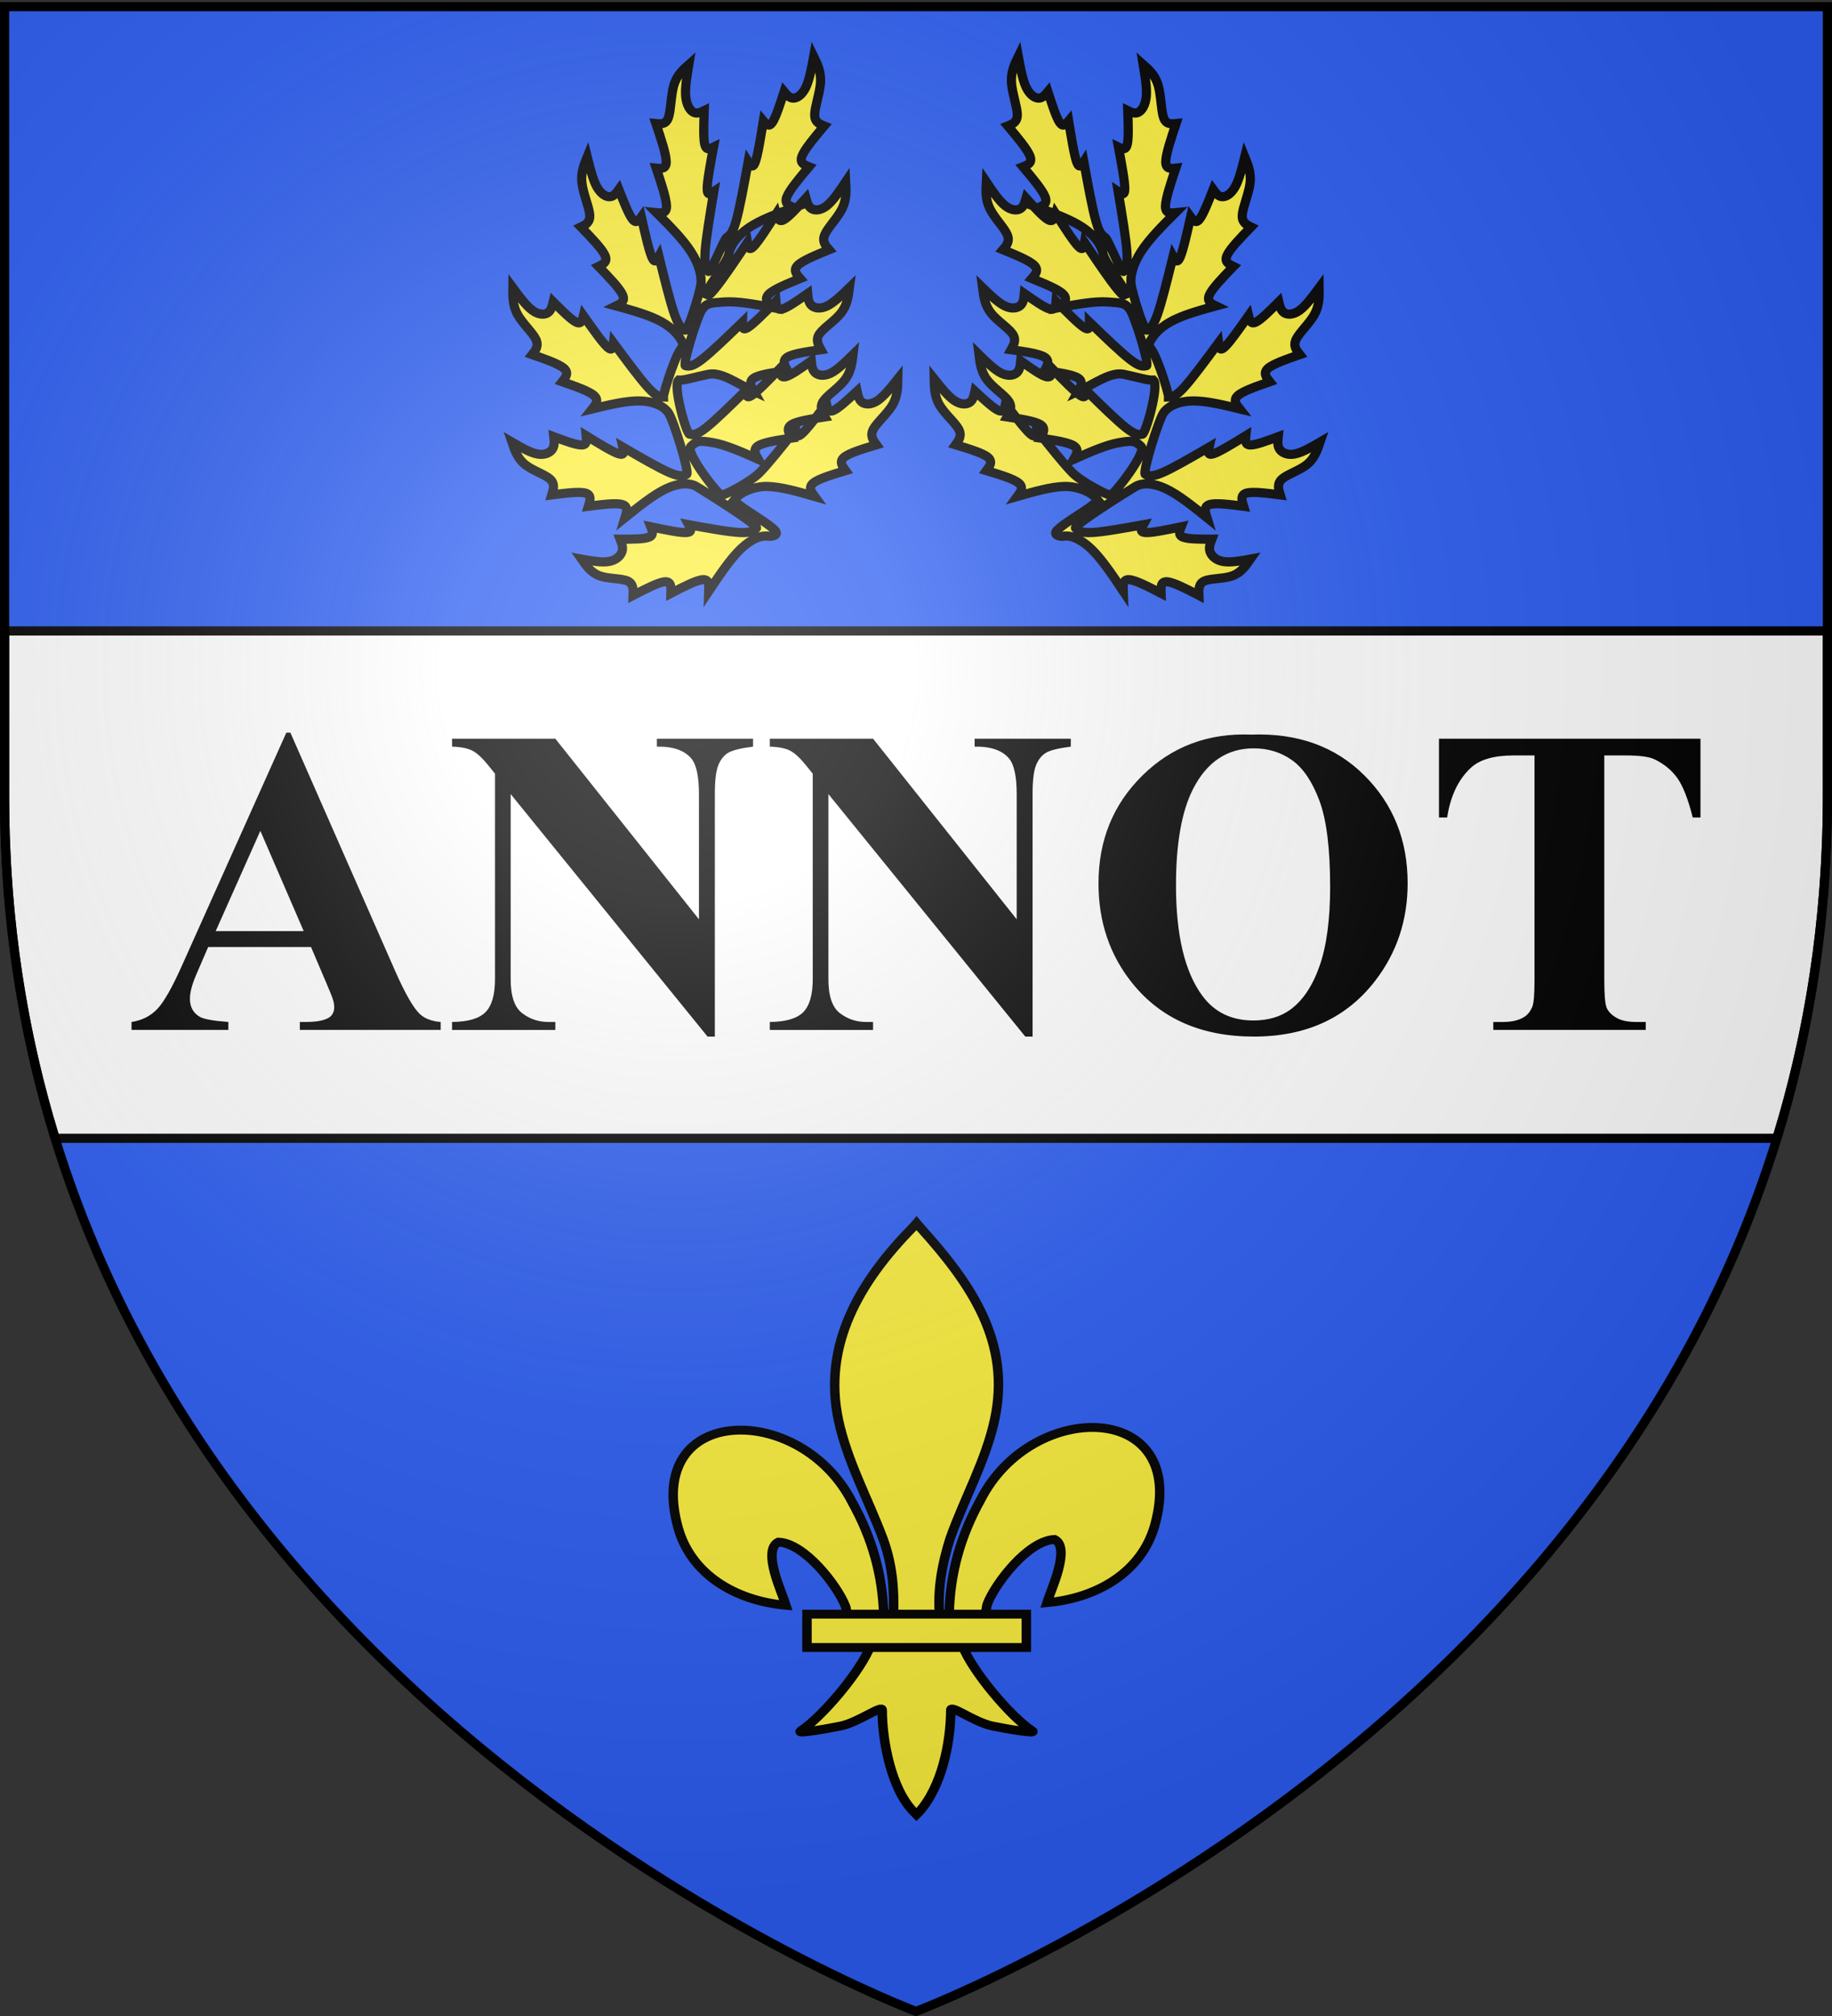
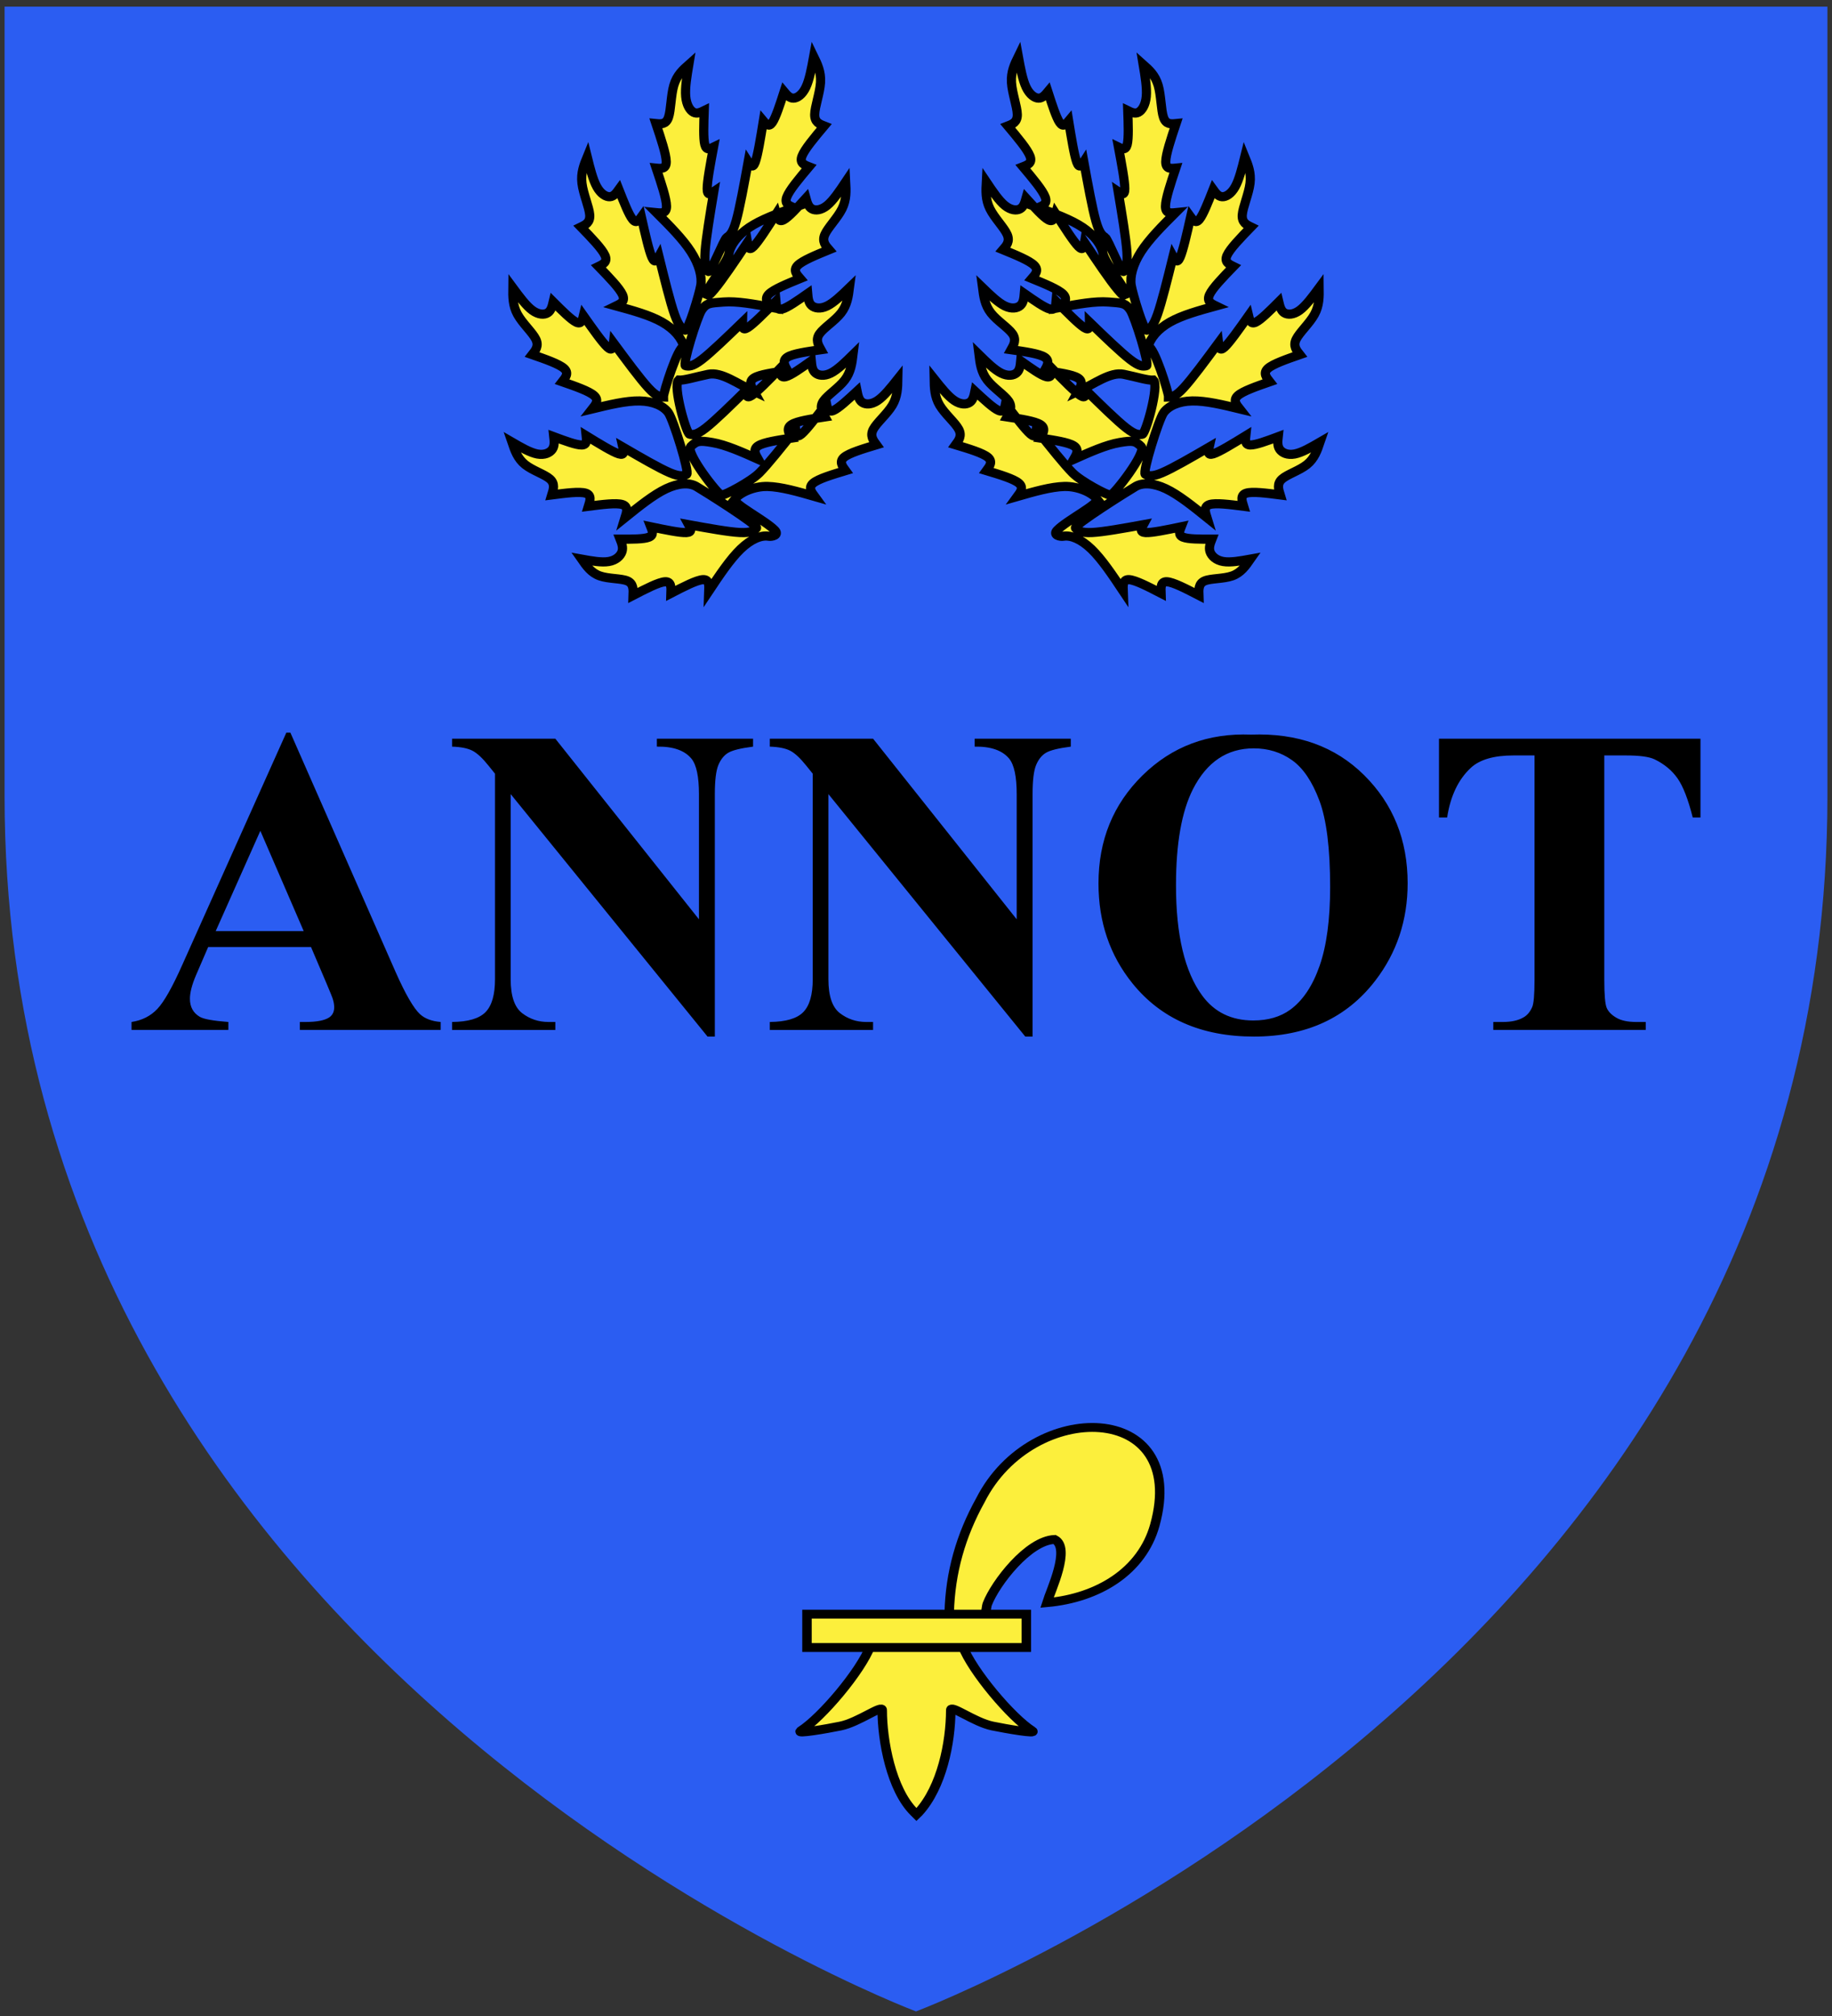
<svg xmlns="http://www.w3.org/2000/svg" xmlns:xlink="http://www.w3.org/1999/xlink" width="600" height="660" version="1.0">
  <rect width="100%" height="100%" fill="#333333" stroke="none" />
  <defs>
    <linearGradient id="b">
      <stop offset="0" style="stop-color:white;stop-opacity:.314" />
      <stop offset=".19" style="stop-color:white;stop-opacity:.251" />
      <stop offset=".6" style="stop-color:#6b6b6b;stop-opacity:.125" />
      <stop offset="1" style="stop-color:black;stop-opacity:.125" />
    </linearGradient>
    <linearGradient id="a">
      <stop offset="0" style="stop-color:#fd0000;stop-opacity:1" />
      <stop offset=".5" style="stop-color:#e77275;stop-opacity:.659" />
      <stop offset="1" style="stop-color:black;stop-opacity:.323" />
    </linearGradient>
    <radialGradient xlink:href="#b" id="c" cx="221.445" cy="226.331" r="300" fx="221.445" fy="226.331" gradientTransform="matrix(1.353 0 0 1.349 -77.63 -85.747)" gradientUnits="userSpaceOnUse" />
  </defs>
  <g style="display:inline">
    <path d="M300 658.5s298.5-112.32 298.5-397.772V2.176H1.5v258.552C1.5 546.18 300 658.5 300 658.5z" style="fill:#2b5df2;fill-opacity:1;fill-rule:evenodd;stroke:none;stroke-width:1px;stroke-linecap:butt;stroke-linejoin:miter;stroke-opacity:1" />
  </g>
-   <path d="M1.5 206.563v54.156c0 40.784 6.117 78.044 16.563 111.937h563.875c10.445-33.893 16.562-71.153 16.562-111.937v-54.156H1.5z" style="fill:#fff;fill-opacity:1;fill-rule:nonzero;stroke:#000;stroke-width:3;stroke-linecap:round;stroke-linejoin:miter;stroke-miterlimit:4;stroke-dashoffset:12;stroke-opacity:1" />
  <path d="M101.86 310.035H68.18l-4.008 9.281c-1.313 3.094-1.969 5.649-1.969 7.664 0 2.672 1.078 4.641 3.235 5.907 1.265.75 4.382 1.312 9.351 1.687v2.602H43.08v-2.602c3.421-.515 6.233-1.933 8.437-4.254 2.203-2.32 4.921-7.113 8.156-14.379l34.101-76.078h1.336l34.383 78.188c3.281 7.406 5.977 12.07 8.086 13.992 1.594 1.453 3.844 2.297 6.75 2.531v2.602H98.203v-2.602h1.899c3.703 0 6.304-.515 7.804-1.547 1.031-.75 1.547-1.828 1.547-3.234 0-.844-.14-1.711-.422-2.602-.094-.421-.797-2.18-2.11-5.273l-5.062-11.883zm-2.391-5.203-14.203-32.836-14.625 32.836h28.828zm82.406-63 47.04 59.133v-40.992c-.001-5.719-.821-9.586-2.462-11.602-2.25-2.719-6.023-4.031-11.32-3.937v-2.602h31.5v2.602c-4.032.515-6.739 1.183-8.121 2.004-1.383.82-2.461 2.156-3.235 4.007-.773 1.852-1.16 5.028-1.16 9.528v79.382h-2.39l-64.477-79.382v60.609c0 5.484 1.254 9.188 3.762 11.11 2.507 1.921 5.379 2.882 8.613 2.882h2.25v2.602h-33.82v-2.602c5.25-.047 8.906-1.125 10.968-3.234 2.063-2.11 3.094-5.695 3.094-10.758v-67.289l-2.039-2.531c-2.016-2.531-3.797-4.196-5.344-4.992-1.547-.797-3.773-1.243-6.68-1.336v-2.602h33.821zm104.063 0 47.039 59.133v-40.992c0-5.719-.82-9.586-2.461-11.602-2.25-2.719-6.024-4.031-11.32-3.937v-2.602h31.5v2.602c-4.032.515-6.74 1.183-8.122 2.004-1.383.82-2.46 2.156-3.234 4.007-.774 1.852-1.16 5.028-1.16 9.528v79.382h-2.39l-64.478-79.382v60.609c0 5.484 1.254 9.188 3.762 11.11 2.508 1.921 5.38 2.882 8.613 2.882h2.25v2.602h-33.82v-2.602c5.25-.047 8.906-1.125 10.969-3.234 2.062-2.11 3.094-5.695 3.094-10.758v-67.289l-2.04-2.531c-2.015-2.531-3.796-4.196-5.343-4.992-1.547-.797-3.774-1.243-6.68-1.336v-2.602h33.82zm123.82-1.336c15.187-.562 27.527 3.867 37.02 13.29 9.491 9.421 14.238 21.21 14.238 35.366 0 12.094-3.54 22.735-10.618 31.922-9.375 12.188-22.617 18.281-39.726 18.281-17.156 0-30.422-5.812-39.797-17.437-7.406-9.188-11.11-20.086-11.11-32.695 0-14.157 4.817-25.957 14.45-35.403 9.633-9.445 21.48-13.886 35.543-13.324zm.844 4.5c-8.72 0-15.352 4.453-19.899 13.36-3.703 7.312-5.555 17.812-5.555 31.5 0 16.265 2.86 28.289 8.579 36.07 3.984 5.437 9.562 8.156 16.734 8.156 4.828 0 8.86-1.172 12.094-3.516 4.125-3 7.336-7.793 9.632-14.378 2.297-6.586 3.446-15.176 3.446-25.77 0-12.61-1.172-22.043-3.516-28.3-2.344-6.259-5.332-10.677-8.965-13.255-3.633-2.578-7.816-3.867-12.55-3.867zm146.32-3.164v25.805h-2.531c-1.5-5.953-3.165-10.23-4.993-12.832-1.828-2.602-4.336-4.676-7.523-6.223-1.781-.844-4.899-1.266-9.352-1.266h-7.101v73.547c0 4.875.27 7.922.808 9.14.54 1.22 1.594 2.286 3.165 3.2 1.57.914 3.714 1.371 6.433 1.371h3.164v2.602H489.07v-2.602h3.164c2.766 0 4.993-.492 6.68-1.476 1.219-.657 2.18-1.782 2.883-3.375.515-1.125.773-4.078.773-8.86v-73.547h-6.89c-6.422 0-11.086 1.36-13.993 4.079-4.078 3.796-6.656 9.21-7.734 16.242h-2.672v-25.805h85.64z" style="font-size:144px;font-style:normal;font-weight:700;text-align:center;writing-mode:lr-tb;text-anchor:middle;fill:#000;fill-opacity:1;stroke:none;stroke-width:1px;stroke-linecap:butt;stroke-linejoin:miter;stroke-opacity:1;font-family:Times New Roman" />
  <g style="stroke:#000;stroke-width:13.717;stroke-miterlimit:4;stroke-dasharray:none;stroke-opacity:1;display:inline">
    <path d="M407.03 608.7c1.424-61.957 16.75-119.54 45.289-174.11 74.714-157.185 302.92-153.431 252.615 38.812-18.537 70.84-81.509 112.474-156.319 119.615 5.4-18.665 35.1-84.652 11.125-97.562-38.339 1.449-85.945 67.706-97.393 99.301-1.653 4.536-1.19 9.778-3.036 14.24" style="opacity:1;fill:#fcef3c;fill-opacity:1;fill-rule:evenodd;stroke:#000;stroke-width:13.717;stroke-linecap:butt;stroke-linejoin:miter;stroke-miterlimit:4;stroke-dasharray:none;stroke-opacity:1;display:inline" transform="matrix(.226 0 0 .212 218.896 398.956)" />
    <g style="opacity:1;stroke:#000;stroke-width:13.717;stroke-miterlimit:4;stroke-dasharray:none;stroke-opacity:1;display:inline">
      <g style="fill:#fcef3c;fill-opacity:1;stroke:#000;stroke-width:13.717;stroke-miterlimit:4;stroke-dasharray:none;stroke-opacity:1">
-         <path d="M350.523 657.372c-1.425-61.956-16.751-119.54-45.29-174.108-74.714-157.186-302.92-153.432-252.615 38.81 18.537 70.84 81.509 112.475 156.319 119.616-5.4-18.665-35.1-84.652-11.124-97.562 38.338 1.449 85.944 67.705 97.392 99.301 1.653 4.536 1.19 9.778 3.036 14.24" style="fill:#fcef3c;fill-opacity:1;fill-rule:evenodd;stroke:#000;stroke-width:13.717;stroke-linecap:butt;stroke-linejoin:miter;stroke-miterlimit:4;stroke-dasharray:none;stroke-opacity:1" transform="matrix(.226 0 0 .212 210.204 389.504)" />
-         <path d="M393.626 57.12c-78.714 84.85-131.565 182.962-108.781 298.031 12.57 63.484 43.041 122.28 64.53 183.438 13.437 38.37 16.873 78.452 15.282 118.781h66.781c-3.196-40.626 3.807-79.998 15.282-118.781 20.474-61.538 51.625-119.906 64.53-183.438 24.129-118.779-32.506-208.36-108.437-297.656l-4.64-5.918-4.547 5.543z" style="fill:#fcef3c;fill-opacity:1;fill-rule:nonzero;stroke:#000;stroke-width:13.717;stroke-linecap:butt;stroke-linejoin:miter;stroke-miterlimit:4;stroke-dasharray:none;stroke-opacity:1" transform="matrix(.226 0 0 .212 210.204 389.504)" />
        <path d="M331.345 704.401c-13.962 39.13-70.889 110.792-101.125 131.22-7.843 5.297 37.486-3.052 57.78-7.5 26.62-5.835 61.218-34.198 60.407-24.188-.075 45.838 12.811 122.324 46.406 157.468l3.182 3.388 3.287-3.388c33.578-39.17 46.238-108.042 46.406-157.468-.81-10.01 33.788 18.353 60.407 24.187 20.295 4.449 65.623 12.798 57.78 7.5-30.236-20.427-87.131-92.089-101.093-131.219H331.345z" style="fill:#fcef3c;fill-opacity:1;fill-rule:evenodd;stroke:#000;stroke-width:13.717;stroke-linecap:butt;stroke-linejoin:miter;stroke-miterlimit:4;stroke-dasharray:none;stroke-opacity:1" transform="matrix(.226 0 0 .212 210.204 389.504)" />
        <path d="M239.352 655.379H557.24v51.503H239.352z" style="fill:#fcef3c;fill-opacity:1;stroke:#000;stroke-width:13.717;stroke-miterlimit:4;stroke-dasharray:none;stroke-opacity:1" transform="matrix(.226 0 0 .212 210.204 389.504)" />
      </g>
    </g>
  </g>
  <path d="M248.724 163.345c-1.133 1.424 9.718 6.888 13.019 10.237 1.648 1.672-1.156 2.127-1.974 1.978-2.457-.446-5.807.906-9.23 4.203-3.425 3.298-6.923 8.541-10.421 13.785.074-1.946.148-3.893-1.918-3.778-2.066.115-6.272 2.29-10.478 4.467.074-1.946.148-3.893-1.918-3.778-2.066.115-6.272 2.29-10.478 4.467.074-1.946.148-3.892-1.88-4.75-2.03-.859-6.161-.63-9.01-1.636-2.847-1.007-4.41-3.25-5.975-5.494 3.276.595 6.552 1.19 8.922.781 2.37-.407 3.836-1.818 4.3-3.203.466-1.385-.07-2.745-.604-4.105 3.885.008 7.77.017 9.445-.659 1.675-.676 1.14-2.035.605-3.395 4.8 1.002 9.6 2.004 11.666 1.889 2.066-.115 1.398-1.347.73-2.578 6.552 1.19 13.104 2.379 16.807 2.561 3.704.183 4.56-.642 5.416-1.466.856-.825-17.483-12.32-19.712-13.613-2.23-1.294-5.77-1.189-9.88.746-4.109 1.935-8.786 5.7-13.464 9.465.569-1.83 1.137-3.66-.863-4.28-2-.621-6.567-.033-11.135.556.568-1.83 1.137-3.66-.863-4.28-2-.62-6.568-.032-11.136.557.569-1.83 1.137-3.66-.578-5.195-1.716-1.536-5.715-2.777-8.174-4.744-2.458-1.966-3.376-4.659-4.294-7.351 2.973 1.725 5.945 3.45 8.31 3.898 2.365.449 4.123-.379 4.92-1.536.799-1.156.636-2.642.474-4.128 3.703 1.38 7.406 2.762 9.176 2.71 1.77-.053 1.608-1.54 1.446-3.025 4.322 2.652 8.643 5.303 10.643 5.924 2 .62 1.678-.79 1.356-2.2 5.944 3.449 11.889 6.899 15.374 8.382 3.486 1.483 4.513.999 5.54.515 1.028-.484-4.403-18.001-6.033-20.208-1.63-2.206-4.93-3.719-9.355-3.803-4.426-.084-9.979 1.261-15.531 2.606 1.126-1.429 2.253-2.858.613-4.34-1.64-1.48-6.046-3.015-10.452-4.549 1.126-1.429 2.253-2.858.613-4.34-1.64-1.48-6.046-3.015-10.452-4.549 1.126-1.428 2.253-2.857 1.176-5.053-1.077-2.196-4.356-5.16-5.976-8.09-1.62-2.932-1.58-5.832-1.54-8.732 2.173 2.942 4.346 5.884 6.38 7.373 2.032 1.489 3.926 1.525 5.042.82 1.117-.703 1.456-2.147 1.796-3.59 2.96 2.956 5.92 5.913 7.57 6.67 1.65.756 1.989-.688 2.329-2.132 3.112 4.41 6.224 8.82 7.864 10.302 1.64 1.481 1.807.034 1.975-1.413 4.346 5.884 8.692 11.767 11.419 14.72 2.726 2.952 3.833 2.973 4.94 2.994-.046-1.332 4.737-16.737 6.676-16.451-.692-2.806-3.148-5.806-7.136-8.064s-9.509-3.775-15.029-5.29c1.532-.743 3.065-1.485 2.105-3.638-.96-2.153-4.413-5.717-7.865-9.282 1.532-.742 3.064-1.484 2.104-3.637s-4.412-5.718-7.865-9.282c1.533-.742 3.065-1.484 2.871-4.008-.194-2.524-2.114-6.83-2.538-10.29-.425-3.46.646-6.073 1.717-8.686.923 3.742 1.846 7.484 3.16 9.838 1.315 2.354 3.021 3.32 4.286 3.23 1.265-.088 2.088-1.231 2.912-2.375 1.632 4.144 3.264 8.287 4.492 9.787 1.227 1.5 2.05.357 2.874-.787 1.252 5.538 2.504 11.076 3.464 13.229.96 2.153 1.628.922 2.297-.31 1.846 7.484 3.692 14.968 5.114 18.992 1.421 4.025 2.418 4.59 3.415 5.154.997.564 4.698-11.795 5.175-14.663.478-2.867-.537-6.856-3.203-11.009-2.667-4.153-6.984-8.471-11.302-12.79 1.652.165 3.303.33 3.288-2.1-.015-2.432-1.696-7.458-3.378-12.485 1.652.165 3.303.33 3.288-2.101-.015-2.431-1.696-7.458-3.377-12.485 1.651.165 3.302.33 4.113-2.018.81-2.349.781-7.21 1.75-10.515.97-3.305 2.94-5.051 4.91-6.798-.636 3.823-1.273 7.647-1.02 10.447.25 2.8 1.392 4.577 2.55 5.178 1.16.602 2.337.028 3.514-.545-.162 4.562-.325 9.124.183 11.118.507 1.994 1.684 1.42 2.862.847-1.044 5.597-2.088 11.194-2.073 13.625.015 2.43 1.089 1.696 2.162.96-1.273 7.648-2.546 15.295-2.85 19.638-.303 4.342.364 5.38 1.03 6.419.667 1.038 5.08-10.398 6.04-11.044.96-.647 1.921-1.293 3.096-5.426 1.174-4.133 2.562-11.752 3.95-19.372.742 1.173 1.483 2.345 2.31.117.828-2.228 1.741-7.857 2.655-13.485.89 1.072 1.78 2.143 2.915.545 1.133-1.6 2.51-5.869 3.888-10.138.89 1.071 1.78 2.143 3.048 2.126 1.267-.017 2.91-1.124 4.078-3.581 1.17-2.458 1.864-6.268 2.558-10.078 1.226 2.517 2.453 5.034 2.238 8.52-.214 3.486-1.868 7.943-1.909 10.477-.04 2.534 1.533 3.145 3.107 3.757-3.228 3.845-6.456 7.689-7.284 9.917-.827 2.228.747 2.84 2.32 3.452-3.228 3.844-6.456 7.688-7.283 9.916-.828 2.228.746 2.84 2.32 3.452-5.415 1.974-10.83 3.948-14.671 6.534-3.841 2.586-6.11 5.783-6.63 8.64-.52 2.858-8.595 13.223-7.49 13.14 1.104-.082.155 1.559 2.759-1.543 2.604-3.101 6.707-9.221 10.81-15.341.226 1.436.452 2.872 2.03 1.3 1.578-1.57 4.509-6.15 7.439-10.729.398 1.423.795 2.847 2.412 1.999 1.618-.848 4.455-3.967 7.292-7.086.397 1.423.795 2.846 1.939 3.487 1.143.641 3.033.5 5.004-1.102 1.97-1.6 4.022-4.66 6.074-7.72.157 2.894.314 5.788-1.185 8.807-1.5 3.018-4.656 6.161-5.642 8.415-.987 2.253.196 3.618 1.38 4.982-4.34 1.779-8.68 3.557-10.257 5.129-1.578 1.571-.395 2.936.788 4.3-4.34 1.778-8.678 3.557-10.256 5.128-1.578 1.572-.395 2.936.788 4.3-5.601-1.032-11.202-2.065-15.62-1.734-4.417.331-5.598.303-7.137 2.598-1.539 2.295-6.41 18.06-5.315 18.256 1.094.196 2.188.392 5.295-1.984 3.107-2.377 8.228-7.326 13.348-12.275-.04 1.46-.08 2.92 1.747 1.78 1.827-1.139 5.522-4.877 9.216-8.615.13 1.49.26 2.98 1.994 2.558 1.734-.422 5.072-2.757 8.41-5.092.13 1.49.26 2.98 1.261 3.893 1.001.913 2.873 1.249 5.089.18 2.216-1.07 4.776-3.544 7.337-6.019-.373 2.867-.745 5.734-2.758 8.307-2.013 2.573-5.668 4.85-7.04 6.805-1.374 1.954-.466 3.584.442 5.214-4.562.648-9.125 1.297-10.952 2.436s-.919 2.769-.011 4.399c-4.562.648-9.124 1.297-10.951 2.436-1.828 1.139-.92 2.769-.012 4.399-5.284-2.415-10.584-6.517-14.943-5.615-4.376.906-7.844 2.042-9.765 1.916-1.92 1.856 2.54 17.512 3.636 17.698 1.095.186 2.19.372 5.281-2.033 3.091-2.405 8.178-7.402 13.265-12.399-.03 1.46-.06 2.92 1.759 1.764 1.82-1.156 5.488-4.928 9.158-8.7.14 1.488.28 2.977 2.01 2.539 1.732-.439 5.054-2.805 8.377-5.17.14 1.488.28 2.977 1.286 3.88 1.007.904 2.882 1.223 5.09.133 2.21-1.09 4.753-3.589 7.296-6.087-.353 2.87-.706 5.741-2.701 8.332-1.996 2.592-5.635 4.904-6.995 6.87-1.36 1.968-.441 3.589.478 5.21-4.558.691-9.116 1.382-10.935 2.538-1.82 1.157-.9 2.778.018 4.4-4.557.69-9.115 1.381-10.934 2.537-1.82 1.157-.9 2.778.018 4.399-5.3-2.365-10.6-4.73-14.98-5.475-4.382-.744-5.204-.557-7.112 1.317-1.907 1.874 8.982 15.875 10.089 15.902 1.106.026 9.546-4.43 12.363-7.262 2.817-2.833 7.344-8.526 11.871-14.218.122 1.453.244 2.907 1.93 1.497 1.684-1.41 4.932-5.683 8.18-9.955.294 1.457.588 2.915 2.26 2.23 1.673-.685 4.723-3.512 7.774-6.34.294 1.458.588 2.916 1.682 3.667 1.094.752 2.987.798 5.065-.603 2.079-1.4 4.342-4.246 6.606-7.092-.05 2.9-.102 5.799-1.812 8.659-1.71 2.86-5.08 5.679-6.225 7.827-1.144 2.148-.063 3.624 1.018 5.1-4.451 1.344-8.902 2.687-10.587 4.096-1.685 1.41-.604 2.887.477 4.363-4.45 1.343-8.902 2.686-10.587 4.096-1.685 1.41-.604 2.886.477 4.363-5.506-1.584-11.013-3.167-15.439-3.274-4.426-.107-8.944 1.952-10.641 4.087zM367.246 163.345c1.132 1.424-9.718 6.888-13.02 10.237-1.647 1.672 1.156 2.127 1.975 1.978 2.456-.446 5.806.906 9.23 4.203 3.425 3.298 6.923 8.541 10.421 13.785-.074-1.946-.148-3.893 1.918-3.778 2.066.115 6.272 2.29 10.478 4.467-.074-1.946-.148-3.893 1.918-3.778 2.065.115 6.271 2.29 10.477 4.467-.074-1.946-.148-3.892 1.881-4.75 2.03-.859 6.161-.63 9.009-1.636 2.848-1.007 4.412-3.25 5.975-5.494-3.275.595-6.551 1.19-8.922.781-2.37-.407-3.835-1.818-4.3-3.203-.465-1.385.07-2.745.604-4.105-3.884.008-7.769.017-9.444-.659-1.675-.676-1.14-2.035-.606-3.395-4.8 1.002-9.599 2.004-11.665 1.889-2.066-.115-1.398-1.347-.73-2.578-6.552 1.19-13.104 2.379-16.808 2.561-3.704.183-4.56-.642-5.416-1.466-.856-.825 17.484-12.32 19.713-13.613 2.23-1.294 5.77-1.189 9.88.746 4.108 1.935 8.786 5.7 13.464 9.465-.569-1.83-1.137-3.66.862-4.28 2-.621 6.568-.033 11.136.556-.568-1.83-1.137-3.66.863-4.28 2-.62 6.567-.032 11.135.557-.568-1.83-1.137-3.66.579-5.195 1.715-1.536 5.715-2.777 8.173-4.744 2.459-1.966 3.377-4.659 4.294-7.351-2.972 1.725-5.944 3.45-8.31 3.898-2.364.449-4.122-.379-4.92-1.536-.798-1.156-.636-2.642-.474-4.128-3.702 1.38-7.405 2.762-9.175 2.71-1.77-.053-1.609-1.54-1.447-3.025-4.32 2.652-8.642 5.303-10.642 5.924-2 .62-1.678-.79-1.356-2.2-5.944 3.449-11.889 6.899-15.375 8.382-3.485 1.483-4.513.999-5.54.515-1.027-.484 4.404-18.001 6.033-20.208 1.63-2.206 4.93-3.719 9.356-3.803 4.426-.084 9.978 1.261 15.53 2.606-1.125-1.429-2.252-2.858-.612-4.34 1.64-1.48 6.046-3.015 10.452-4.549-1.126-1.429-2.253-2.858-.613-4.34 1.64-1.48 6.046-3.015 10.452-4.549-1.126-1.428-2.253-2.857-1.176-5.053 1.076-2.196 4.356-5.16 5.976-8.09 1.62-2.932 1.58-5.832 1.54-8.732-2.173 2.942-4.346 5.884-6.38 7.373-2.032 1.489-3.926 1.525-5.043.82-1.116-.703-1.455-2.147-1.795-3.59-2.96 2.956-5.92 5.913-7.57 6.67-1.65.756-1.99-.688-2.329-2.132-3.112 4.41-6.224 8.82-7.864 10.302-1.64 1.481-1.807.034-1.975-1.413-4.346 5.884-8.693 11.767-11.42 14.72-2.726 2.952-3.832 2.973-4.939 2.994.045-1.332-4.737-16.737-6.676-16.451.692-2.806 3.148-5.806 7.136-8.064s9.508-3.775 15.029-5.29c-1.533-.743-3.065-1.485-2.105-3.638.96-2.153 4.413-5.717 7.865-9.282-1.532-.742-3.065-1.484-2.105-3.637s4.413-5.718 7.866-9.282c-1.533-.742-3.065-1.484-2.872-4.008.194-2.524 2.114-6.83 2.54-10.29.424-3.46-.647-6.073-1.718-8.686-.923 3.742-1.846 7.484-3.161 9.838-1.314 2.354-3.02 3.32-4.285 3.23-1.265-.088-2.088-1.231-2.912-2.375-1.632 4.144-3.264 8.287-4.492 9.787-1.228 1.5-2.05.357-2.875-.787-1.251 5.538-2.503 11.076-3.463 13.229-.96 2.153-1.629.922-2.297-.31-1.846 7.484-3.692 14.968-5.114 18.992-1.422 4.025-2.419 4.59-3.416 5.154-.997.564-4.697-11.795-5.174-14.663-.478-2.867.537-6.856 3.203-11.009 2.666-4.153 6.984-8.471 11.302-12.79-1.652.165-3.303.33-3.288-2.1.015-2.432 1.696-7.458 3.377-12.485-1.651.165-3.303.33-3.288-2.101.015-2.431 1.697-7.458 3.378-12.485-1.651.165-3.303.33-4.113-2.018-.811-2.349-.781-7.21-1.751-10.515-.97-3.305-2.94-5.051-4.91-6.798.637 3.823 1.274 7.647 1.022 10.447-.252 2.8-1.393 4.577-2.552 5.178-1.159.602-2.336.028-3.514-.545.163 4.562.326 9.124-.182 11.118-.507 1.994-1.684 1.42-2.862.847 1.044 5.597 2.088 11.194 2.073 13.625-.015 2.43-1.089 1.696-2.163.96 1.274 7.648 2.547 15.295 2.85 19.638.303 4.342-.363 5.38-1.03 6.419-.666 1.038-5.08-10.398-6.04-11.044-.96-.647-1.92-1.293-3.095-5.426-1.174-4.133-2.563-11.752-3.951-19.372-.741 1.173-1.483 2.345-2.31.117s-1.74-7.857-2.654-13.485c-.89 1.072-1.78 2.143-2.915.545-1.134-1.6-2.511-5.869-3.888-10.138-.89 1.071-1.781 2.143-3.048 2.126-1.267-.017-2.91-1.124-4.079-3.581-1.169-2.458-1.863-6.268-2.557-10.078-1.226 2.517-2.453 5.034-2.239 8.52.214 3.486 1.869 7.943 1.91 10.477.04 2.534-1.533 3.145-3.107 3.757 3.228 3.845 6.456 7.689 7.283 9.917.828 2.228-.746 2.84-2.32 3.452 3.229 3.844 6.457 7.688 7.284 9.916.827 2.228-.746 2.84-2.32 3.452 5.415 1.974 10.83 3.948 14.67 6.534 3.842 2.586 6.11 5.783 6.63 8.64.521 2.858 8.595 13.223 7.49 13.14-1.103-.082-.154 1.559-2.758-1.543-2.604-3.101-6.708-9.221-10.81-15.341-.227 1.436-.452 2.872-2.03 1.3-1.579-1.57-4.509-6.15-7.44-10.729-.397 1.423-.794 2.847-2.412 1.999-1.617-.848-4.454-3.967-7.291-7.086-.398 1.423-.795 2.846-1.939 3.487-1.144.641-3.034.5-5.004-1.102-1.97-1.6-4.023-4.66-6.074-7.72-.157 2.894-.314 5.788 1.185 8.807 1.5 3.018 4.656 6.161 5.642 8.415.987 2.253-.196 3.618-1.38 4.982 4.34 1.779 8.679 3.557 10.257 5.129 1.578 1.571.395 2.936-.788 4.3 4.339 1.778 8.678 3.557 10.256 5.128 1.578 1.572.395 2.936-.788 4.3 5.6-1.032 11.201-2.065 15.619-1.734 4.418.331 5.599.303 7.138 2.598 1.538 2.295 6.409 18.06 5.315 18.256-1.094.196-2.188.392-5.295-1.984-3.108-2.377-8.228-7.326-13.349-12.275.04 1.46.08 2.92-1.746 1.78-1.827-1.139-5.522-4.877-9.216-8.615-.13 1.49-.26 2.98-1.994 2.558-1.734-.422-5.073-2.757-8.41-5.092-.13 1.49-.26 2.98-1.261 3.893-1.001.913-2.873 1.249-5.09.18-2.216-1.07-4.776-3.544-7.336-6.019.372 2.867.745 5.734 2.758 8.307 2.013 2.573 5.667 4.85 7.04 6.805 1.374 1.954.466 3.584-.442 5.214 4.562.648 9.124 1.297 10.951 2.436s.92 2.769.012 4.399c4.562.648 9.124 1.297 10.951 2.436s.92 2.769.012 4.399c5.283-2.415 10.584-6.517 14.943-5.615 4.376.906 7.844 2.042 9.764 1.916 1.92 1.856-2.54 17.512-3.635 17.698-1.095.186-2.19.372-5.282-2.033-3.09-2.405-8.178-7.402-13.265-12.399.03 1.46.061 2.92-1.758 1.764-1.82-1.156-5.489-4.928-9.158-8.7-.14 1.488-.28 2.977-2.01 2.539-1.732-.439-5.055-2.805-8.377-5.17-.14 1.488-.28 2.977-1.287 3.88-1.007.904-2.881 1.223-5.09.133s-4.752-3.589-7.296-6.087c.353 2.87.706 5.741 2.702 8.332 1.996 2.592 5.635 4.904 6.995 6.87 1.36 1.968.441 3.589-.478 5.21 4.558.691 9.115 1.382 10.935 2.538 1.82 1.157.9 2.778-.019 4.4 4.558.69 9.116 1.381 10.935 2.537 1.82 1.157.9 2.778-.018 4.399 5.3-2.365 10.6-4.73 14.98-5.475 4.382-.744 5.204-.557 7.112 1.317 1.907 1.874-8.983 15.875-10.089 15.902-1.106.026-9.547-4.43-12.363-7.262-2.817-2.833-7.344-8.526-11.871-14.218-.122 1.453-.245 2.907-1.93 1.497s-4.932-5.683-8.18-9.955c-.295 1.457-.589 2.915-2.26 2.23-1.673-.685-4.724-3.512-7.774-6.34-.294 1.458-.588 2.916-1.682 3.667-1.094.752-2.987.798-5.065-.603-2.079-1.4-4.343-4.246-6.606-7.092.05 2.9.101 5.799 1.812 8.659 1.71 2.86 5.08 5.679 6.224 7.827 1.145 2.148.064 3.624-1.017 5.1 4.45 1.344 8.902 2.687 10.587 4.096 1.685 1.41.604 2.887-.477 4.363 4.45 1.343 8.902 2.686 10.587 4.096 1.685 1.41.603 2.886-.478 4.363 5.507-1.584 11.014-3.167 15.44-3.274 4.425-.107 8.943 1.952 10.64 4.087z" style="fill:#fcef3c;fill-opacity:1;fill-rule:evenodd;stroke:#000;stroke-width:3;stroke-linecap:butt;stroke-linejoin:miter;stroke-miterlimit:10;stroke-dasharray:none;stroke-opacity:1" transform="translate(-7.985)" />
-   <path d="M300 658.5s298.5-112.32 298.5-397.772V2.176H1.5v258.552C1.5 546.18 300 658.5 300 658.5z" style="opacity:1;fill:url(#c);fill-opacity:1;fill-rule:evenodd;stroke:none;stroke-width:1px;stroke-linecap:butt;stroke-linejoin:miter;stroke-opacity:1" />
-   <path d="M300 658.5S1.5 546.18 1.5 260.728V2.176h597v258.552C598.5 546.18 300 658.5 300 658.5z" style="opacity:1;fill:none;fill-opacity:1;fill-rule:evenodd;stroke:#000;stroke-width:3;stroke-linecap:butt;stroke-linejoin:miter;stroke-miterlimit:4;stroke-dasharray:none;stroke-opacity:1" />
</svg>